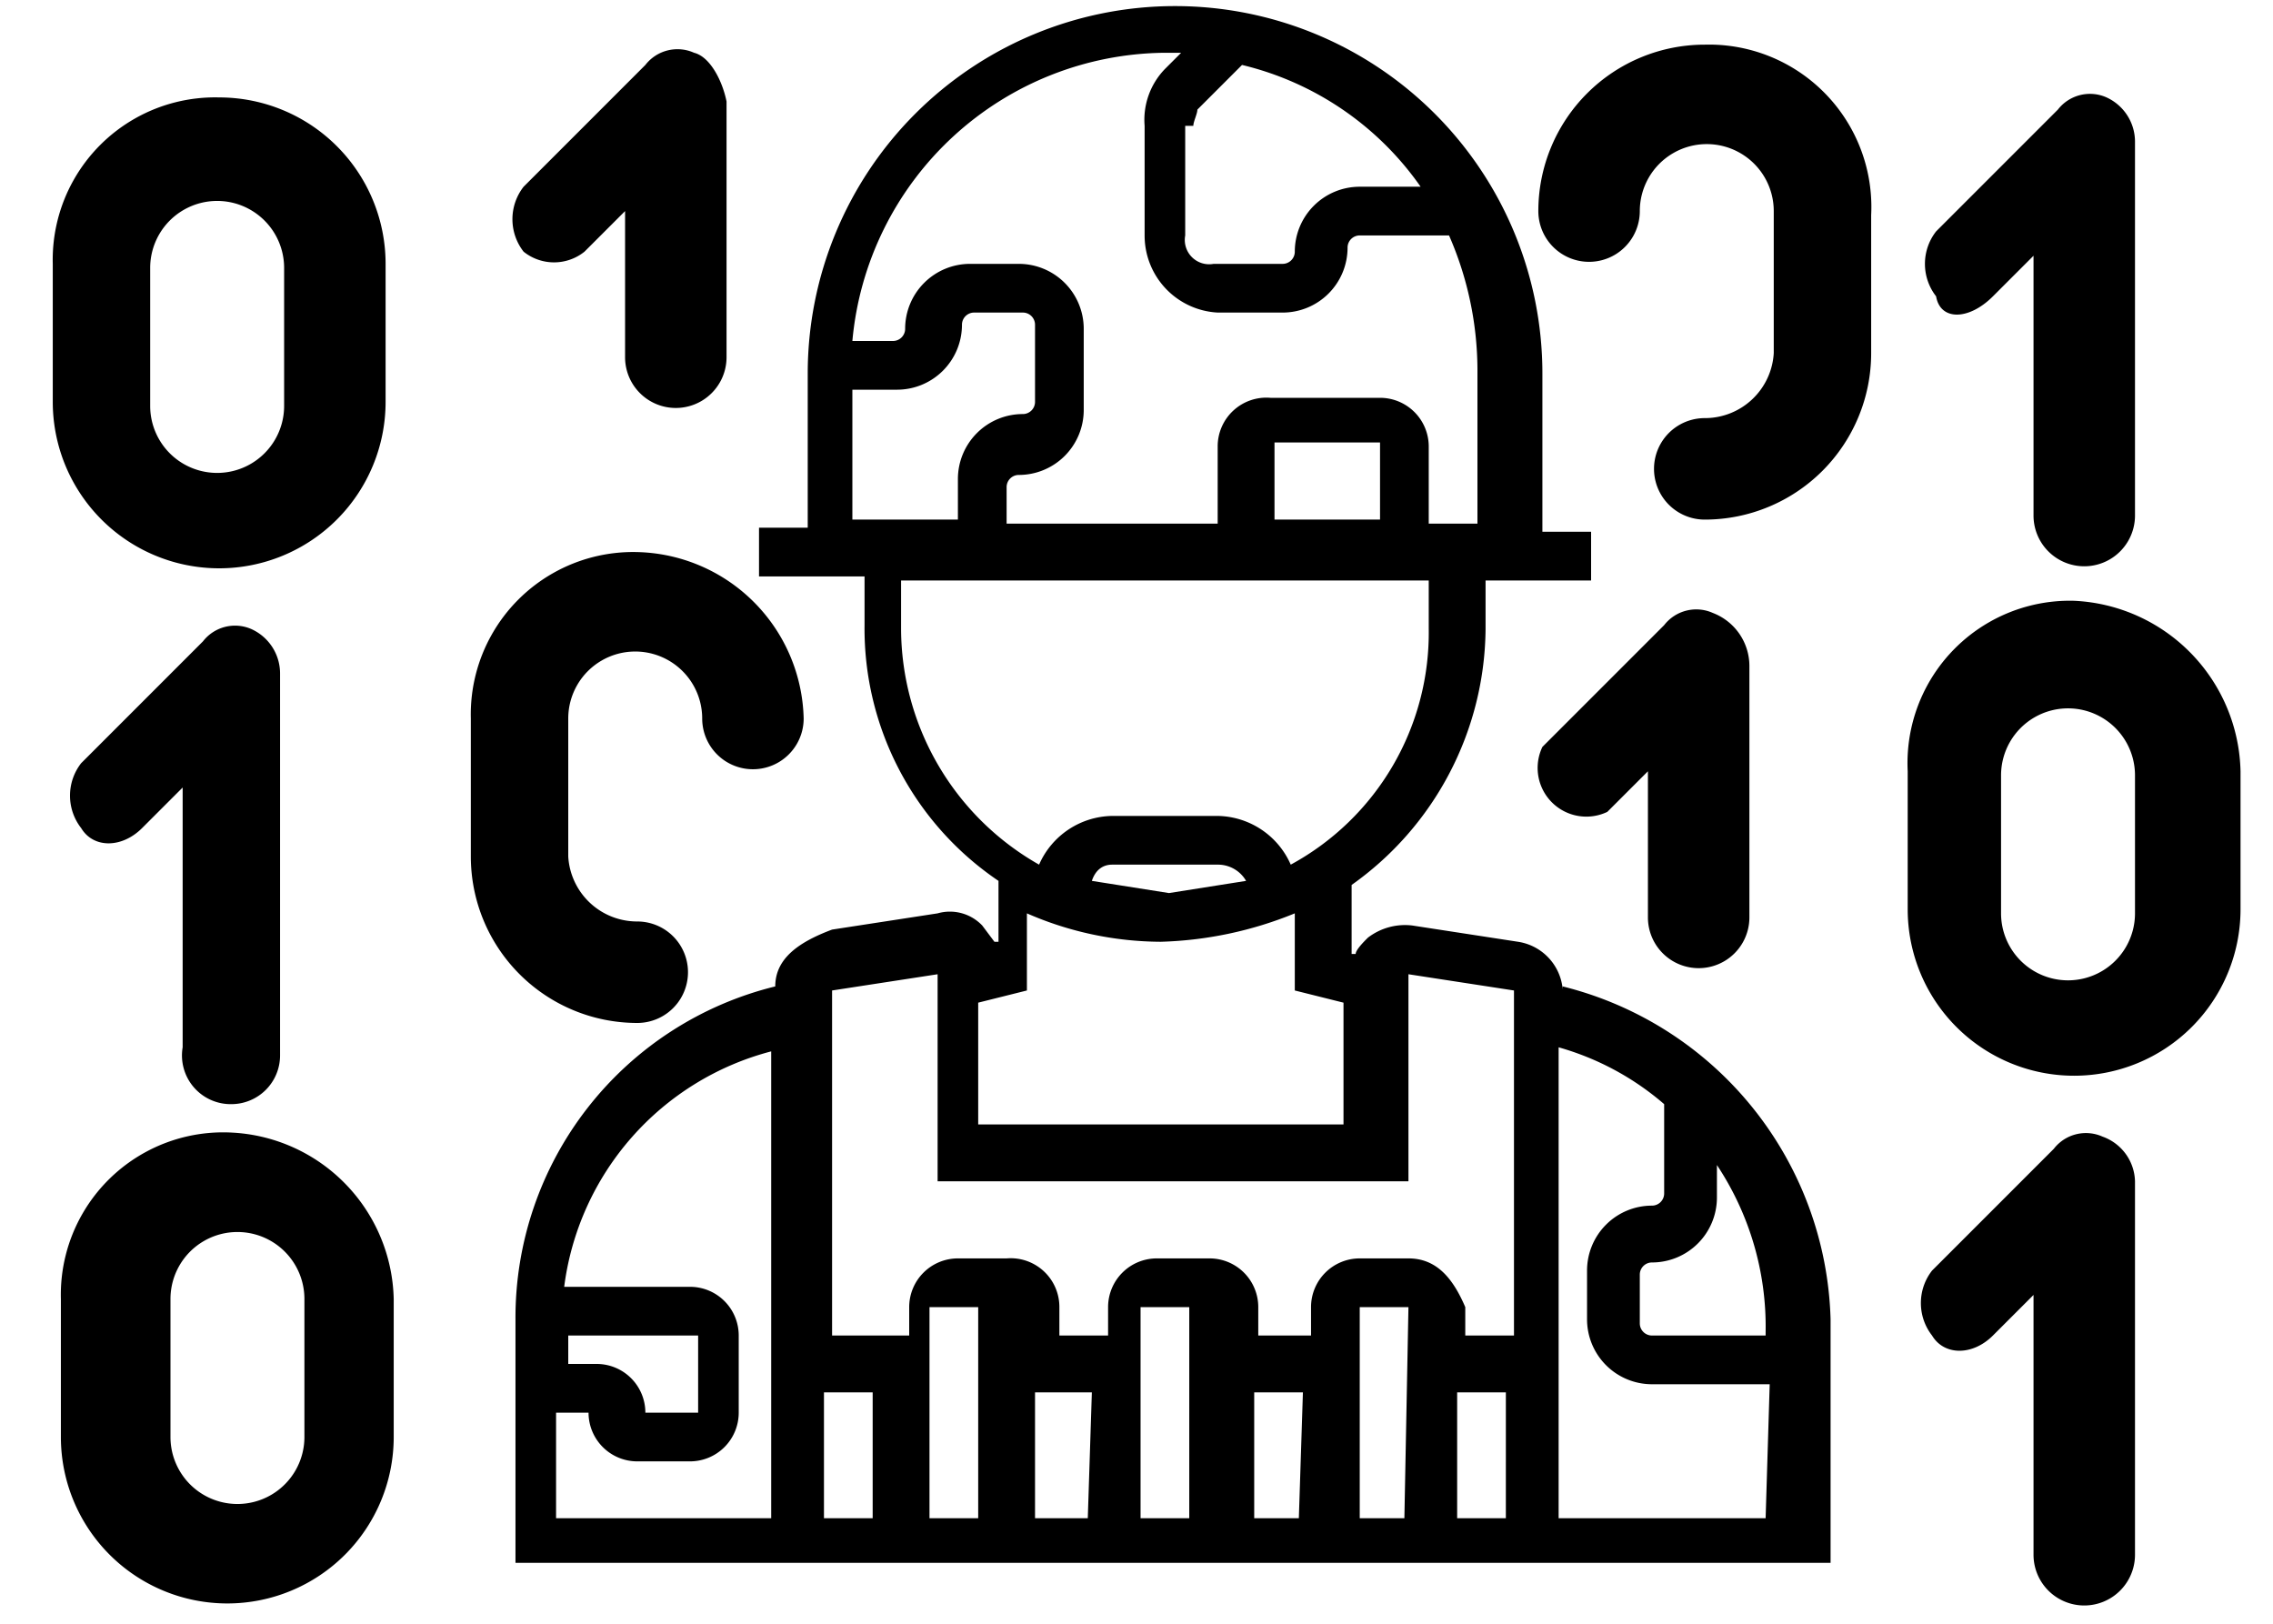
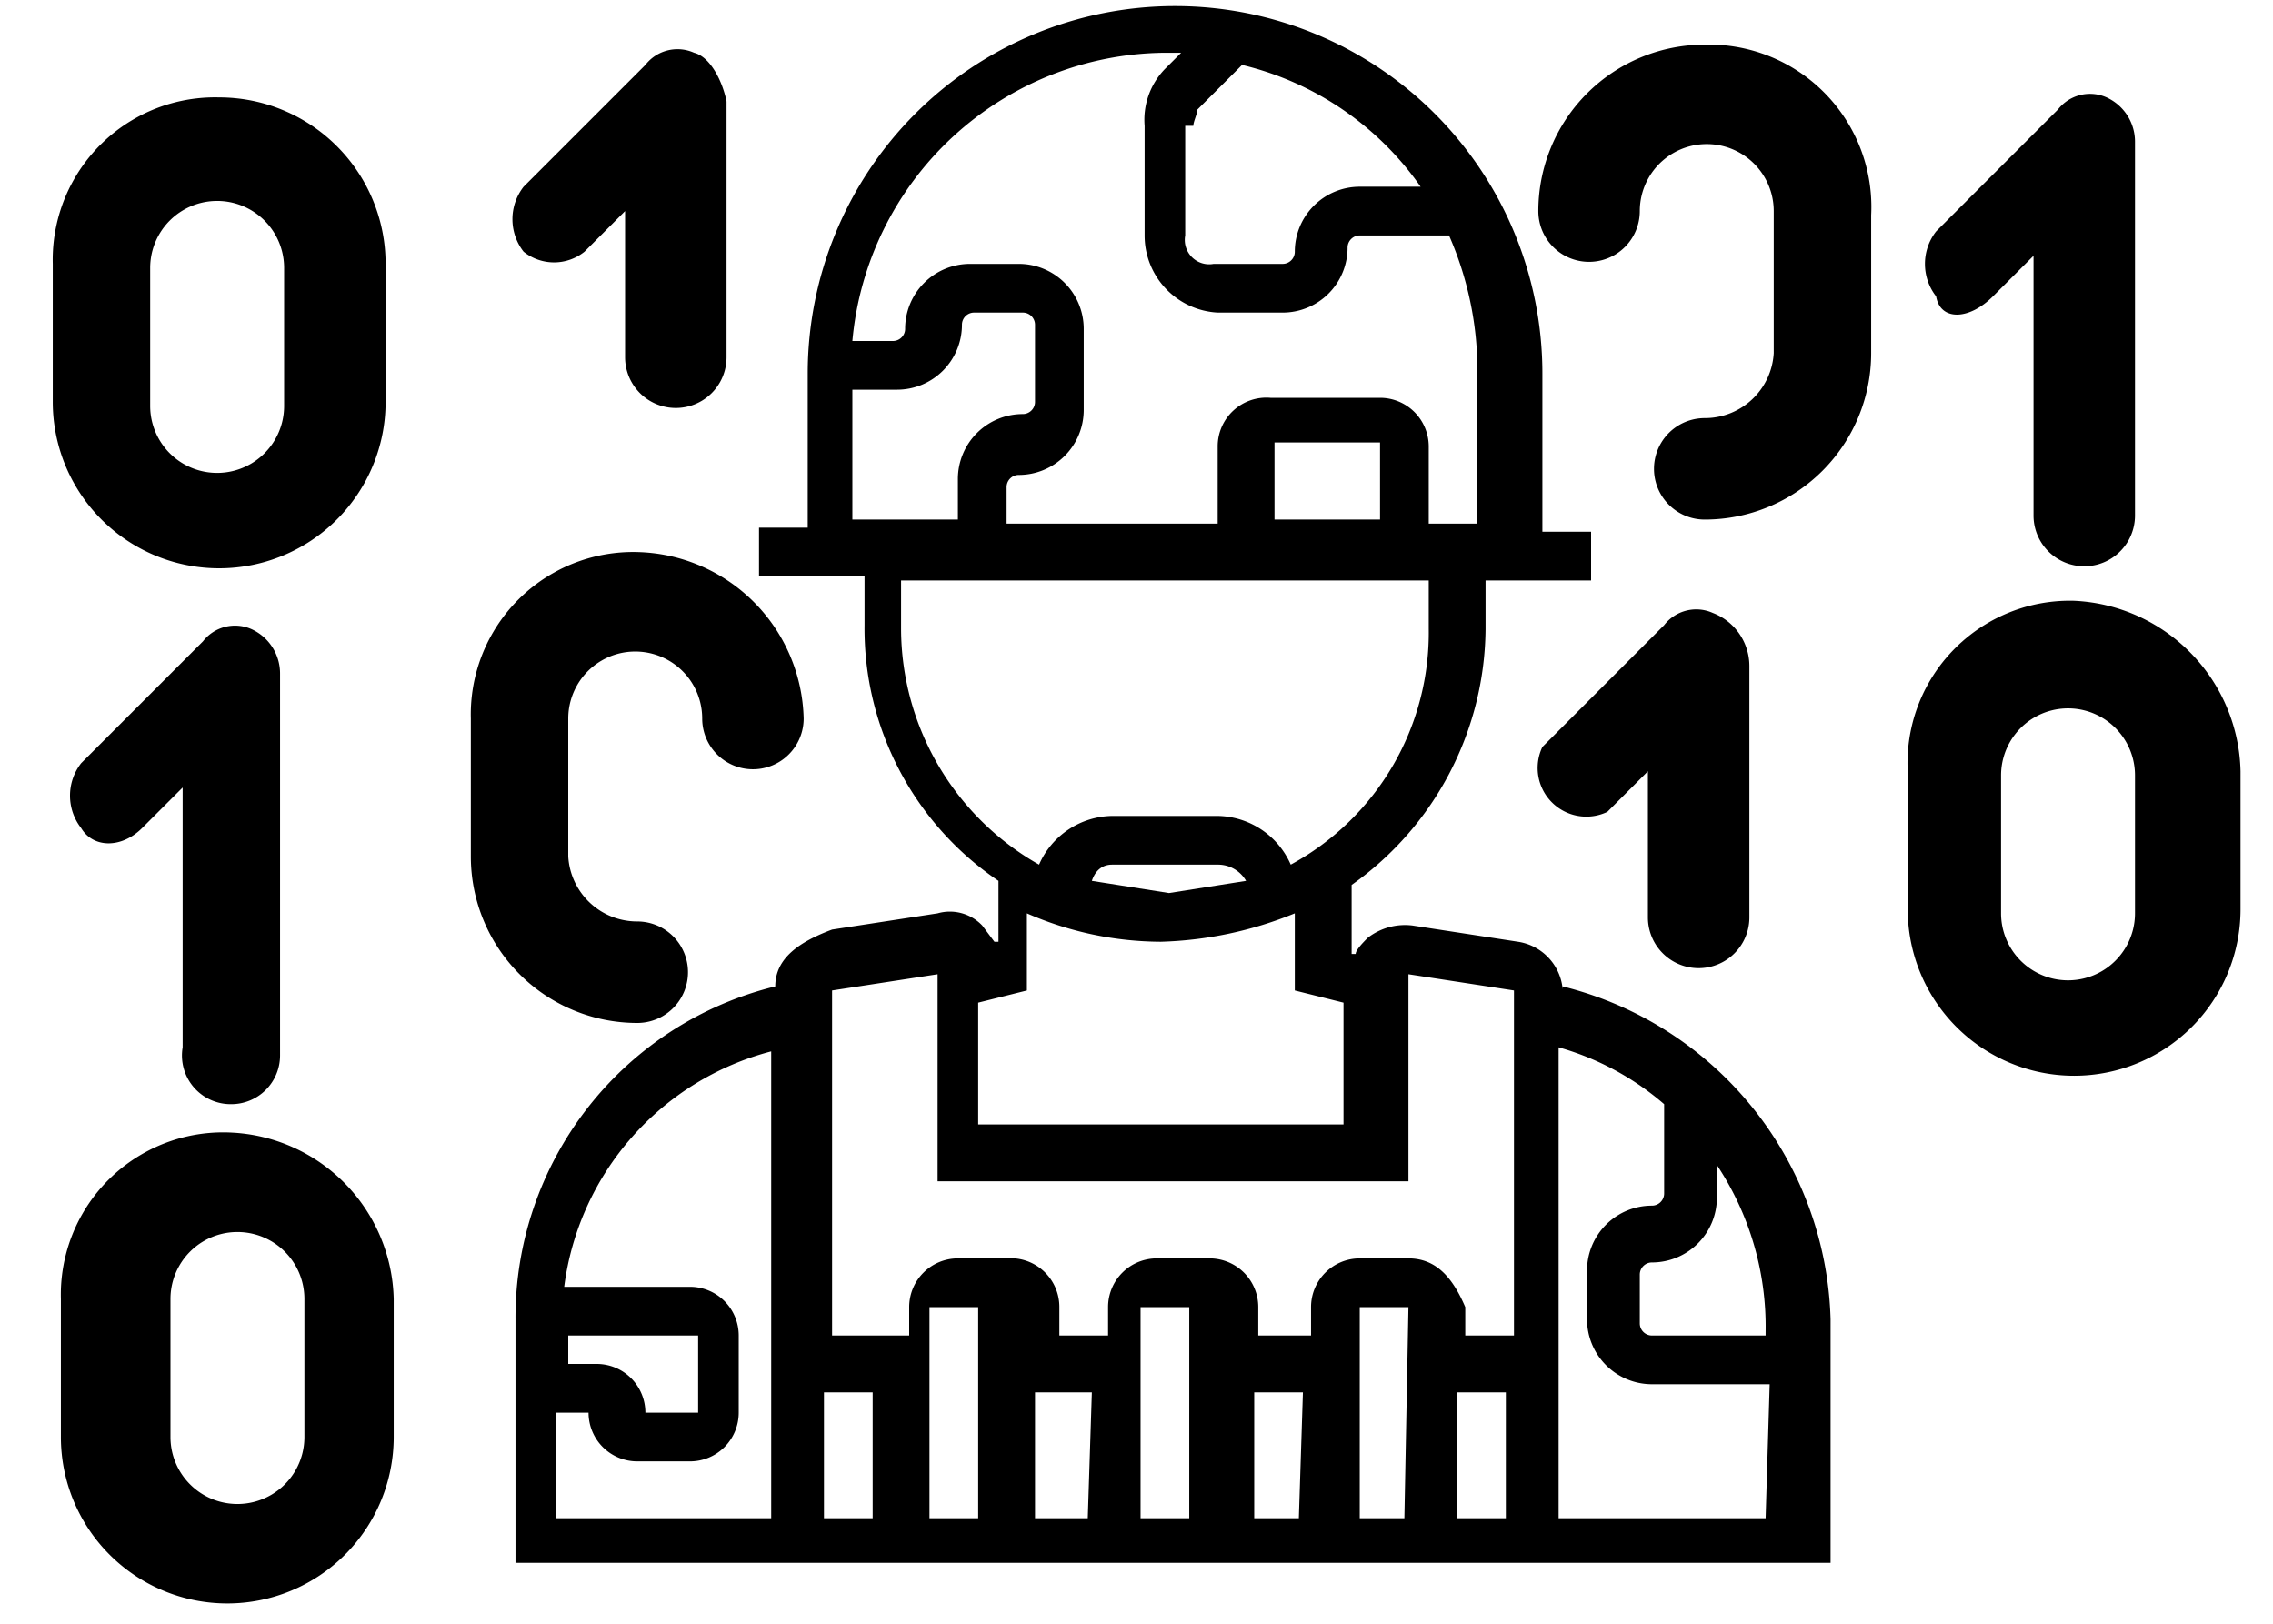
<svg xmlns="http://www.w3.org/2000/svg" viewBox="0 0 56 40">
  <defs>
    <style>
      .cls-1 {
        fill: none;
      }
    </style>
  </defs>
  <title>Asset 25</title>
  <g id="Layer_2" data-name="Layer 2">
    <g id="Layer_1-2" data-name="Layer 1">
      <g>
        <path d="M38.5,24.6h0a1.3,1.3,0,0,0-1.1-1.4l-2.6-.4a1.5,1.5,0,0,0-1.1.3c-.1.1-.3.3-.3.4h-.1V21.8a7.8,7.8,0,0,0,3.3-6.3V14.3h2.6V13.1H38V9.2a9,9,0,1,0-18.1,0v3.8H18.7v1.2h2.6v1.2a7.5,7.5,0,0,0,3.3,6.3v1.5h-.1l-.3-.4a1.1,1.1,0,0,0-1.1-.3l-2.6.4c-.8.3-1.4.7-1.4,1.4h0a8.4,8.4,0,0,0-6.4,8.2v6H45.1v-6a8.7,8.7,0,0,0-6.6-8.2ZM13.9,32.9h3.3v1.9H15.9a1.2,1.2,0,0,0-1.2-1.2H14v-.7Zm5.1,4.5H13.7V34.8h.8a1.2,1.2,0,0,0,1.2,1.2H17a1.2,1.2,0,0,0,1.2-1.2V32.9A1.2,1.2,0,0,0,17,31.7H13.9a6.9,6.9,0,0,1,5.1-5.8V37.4ZM29.4,3.1c0-.1.1-.3.1-.4l1.1-1.1a7.5,7.5,0,0,1,4.4,3H33.5a1.6,1.6,0,0,0-1.6,1.6.3.3,0,0,1-.3.3H29.9a.6.6,0,0,1-.7-.7V3.1Zm-.7-1.8h.4l-.4.4a1.8,1.8,0,0,0-.5,1.4V5.8A1.9,1.9,0,0,0,30,7.7h1.6a1.6,1.6,0,0,0,1.6-1.6.3.3,0,0,1,.3-.3h2.2a8.3,8.3,0,0,1,.7,3.3v3.8H35.2V11A1.2,1.2,0,0,0,34,9.8H31.3A1.2,1.2,0,0,0,30,11v1.9H24.8V12a.3.3,0,0,1,.3-.3,1.6,1.6,0,0,0,1.6-1.6V8.1a1.6,1.6,0,0,0-1.6-1.6H23.9a1.6,1.6,0,0,0-1.6,1.6.3.3,0,0,1-.3.3H21a7.8,7.8,0,0,1,7.7-7.1ZM34,10.9v1.9H31.4V10.9ZM21.1,9.6h1A1.6,1.6,0,0,0,23.7,8a.3.3,0,0,1,.3-.3h1.2a.3.3,0,0,1,.3.3V9.9a.3.3,0,0,1-.3.3,1.6,1.6,0,0,0-1.6,1.6v1H21V9.6Zm1.1,5.9V14.3h13v1.2a6.5,6.5,0,0,1-3.4,5.8A2,2,0,0,0,30,20.1H27.4a2,2,0,0,0-1.8,1.2,6.7,6.7,0,0,1-3.4-5.8Zm8.5,6.2-1.9.3-1.9-.3c.1-.3.3-.4.5-.4H30a.8.8,0,0,1,.7.4Zm-6.6,3,1.2-.3V22.5a8.3,8.3,0,0,0,3.3.7,9.4,9.4,0,0,0,3.3-.7v1.9l1.2.3v3h-9ZM21.5,37.4H20.3V34.3h1.2Zm2.6,0H22.9V32.2h1.2Zm2.7,0H25.5V34.3h1.4Zm2.5,0H28.1V32.2h1.2Zm2.7,0H30.9V34.3h1.2Zm2.6,0H33.5V32.2h1.2Zm0-6.4H33.5a1.2,1.2,0,0,0-1.2,1.2v.7H31v-.7A1.2,1.2,0,0,0,29.8,31H28.5a1.2,1.2,0,0,0-1.2,1.2v.7H26.1v-.7A1.2,1.2,0,0,0,24.8,31H23.6a1.2,1.2,0,0,0-1.2,1.2v.7H20.5V24.4l2.6-.4v5.1H34.7V24l2.6.4v8.5H36.1v-.7c-.3-.7-.7-1.2-1.4-1.2Zm2.5,6.4H35.9V34.3h1.2Zm6.4,0H38.4V25.8A6.8,6.8,0,0,1,41,27.2v2.2a.3.3,0,0,1-.3.3,1.6,1.6,0,0,0-1.6,1.6v1.2a1.6,1.6,0,0,0,1.6,1.6h2.9Zm0-4.5H40.7a.3.3,0,0,1-.3-.3V31.4a.3.3,0,0,1,.3-.3,1.6,1.6,0,0,0,1.6-1.6v-.8a7.2,7.2,0,0,1,1.2,4.1Z" />
        <g>
          <path d="M5.7,27.2a1.2,1.2,0,0,0,1.2-1.2V16.6a1.2,1.2,0,0,0-.7-1.1,1,1,0,0,0-1.2.3l-3,3a1.3,1.3,0,0,0,0,1.6c.3.5,1,.5,1.5,0l1-1v6.4A1.2,1.2,0,0,0,5.7,27.2Z" />
          <path d="M14.4,6.2l1-1V8.8a1.2,1.2,0,1,0,2.5,0V2.5c-.1-.5-.4-1.1-.8-1.2a1,1,0,0,0-1.2.3l-3,3a1.3,1.3,0,0,0,0,1.6A1.2,1.2,0,0,0,14.4,6.2Z" />
          <path d="M15.7,13.6a4,4,0,0,0-4.1,4.1v3.4a4.1,4.1,0,0,0,4.1,4.1,1.2,1.2,0,1,0,0-2.5A1.7,1.7,0,0,1,14,21.1V17.7a1.6,1.6,0,0,1,3.3,0,1.2,1.2,0,1,0,2.5,0A4.2,4.2,0,0,0,15.7,13.6Z" />
          <path d="M5.4,14A4.1,4.1,0,0,0,9.5,9.9V6.5A4.1,4.1,0,0,0,5.4,2.4,4,4,0,0,0,1.3,6.5V9.9A4.1,4.1,0,0,0,5.4,14ZM3.7,6.6A1.6,1.6,0,0,1,7,6.6v3.4a1.6,1.6,0,0,1-3.3,0Z" />
          <path d="M5.7,27.9A4,4,0,0,0,1.5,32v3.4a4.1,4.1,0,0,0,8.2,0V32A4.2,4.2,0,0,0,5.7,27.9Zm1.8,7.5a1.6,1.6,0,1,1-3.3,0V32a1.6,1.6,0,0,1,3.3,0Z" />
-           <path d="M51.8,28a1,1,0,0,0-1.2.3l-3,3a1.3,1.3,0,0,0,0,1.6c.3.5,1,.5,1.5,0l1-1v6.4a1.2,1.2,0,0,0,2.5,0V29.1A1.2,1.2,0,0,0,51.8,28Z" />
          <path d="M49.1,7.3l1-1v6.4a1.2,1.2,0,0,0,2.5,0V3.5a1.2,1.2,0,0,0-.7-1.1,1,1,0,0,0-1.2.3l-3,3a1.3,1.3,0,0,0,0,1.6C47.8,7.9,48.5,7.9,49.1,7.3Z" />
          <path d="M42.2,15.1a1,1,0,0,0-1.2.3l-3,3a1.2,1.2,0,0,0,1.6,1.6l1-1v3.6a1.2,1.2,0,0,0,2.5,0V16.4A1.4,1.4,0,0,0,42.2,15.1Z" />
          <path d="M42,1.1a4.1,4.1,0,0,0-4.1,4.1,1.2,1.2,0,1,0,2.5,0,1.6,1.6,0,0,1,3.3,0V8.7A1.7,1.7,0,0,1,42,10.3a1.2,1.2,0,1,0,0,2.5,4.1,4.1,0,0,0,4.1-4.1V5.3A4,4,0,0,0,42,1.1Z" />
          <path d="M51.1,14.8A4,4,0,0,0,47,19v3.4a4.1,4.1,0,1,0,8.2,0V19A4.3,4.3,0,0,0,51.1,14.8Zm1.5,7.7a1.6,1.6,0,0,1-3.3,0V19.1a1.6,1.6,0,1,1,3.3,0Z" />
        </g>
      </g>
      <rect class="cls-1" width="56" height="40" />
    </g>
  </g>
</svg>